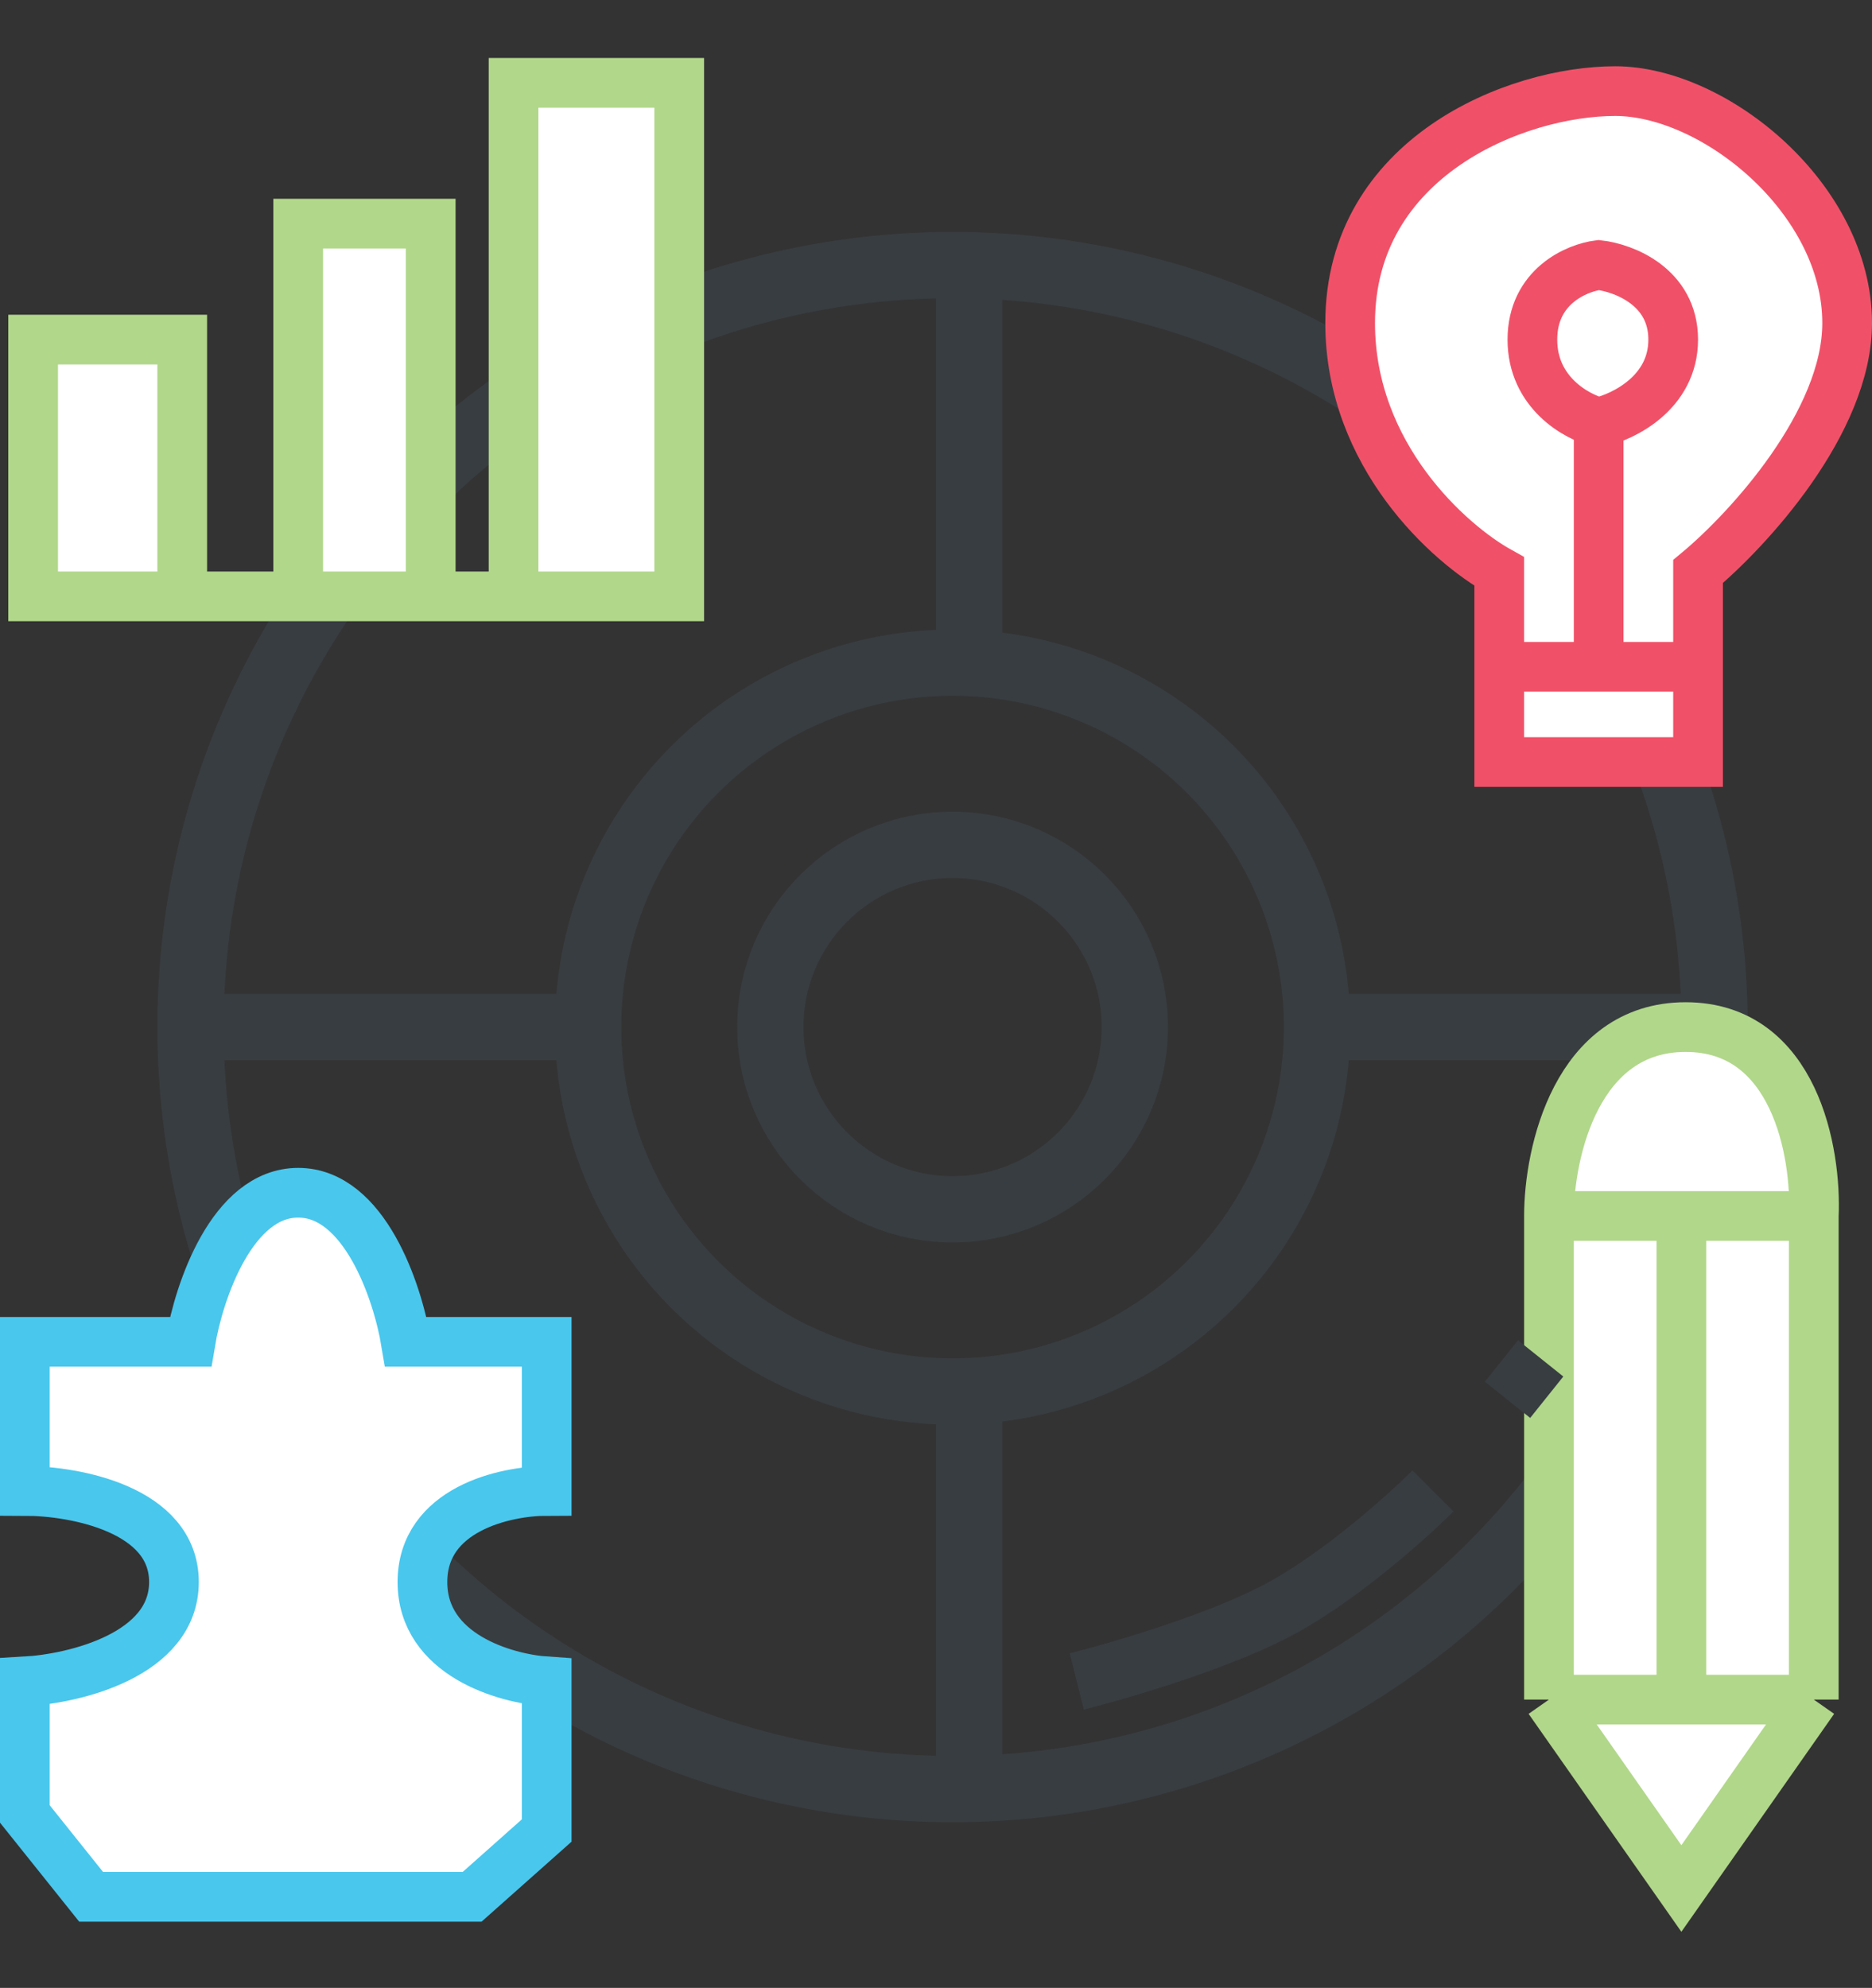
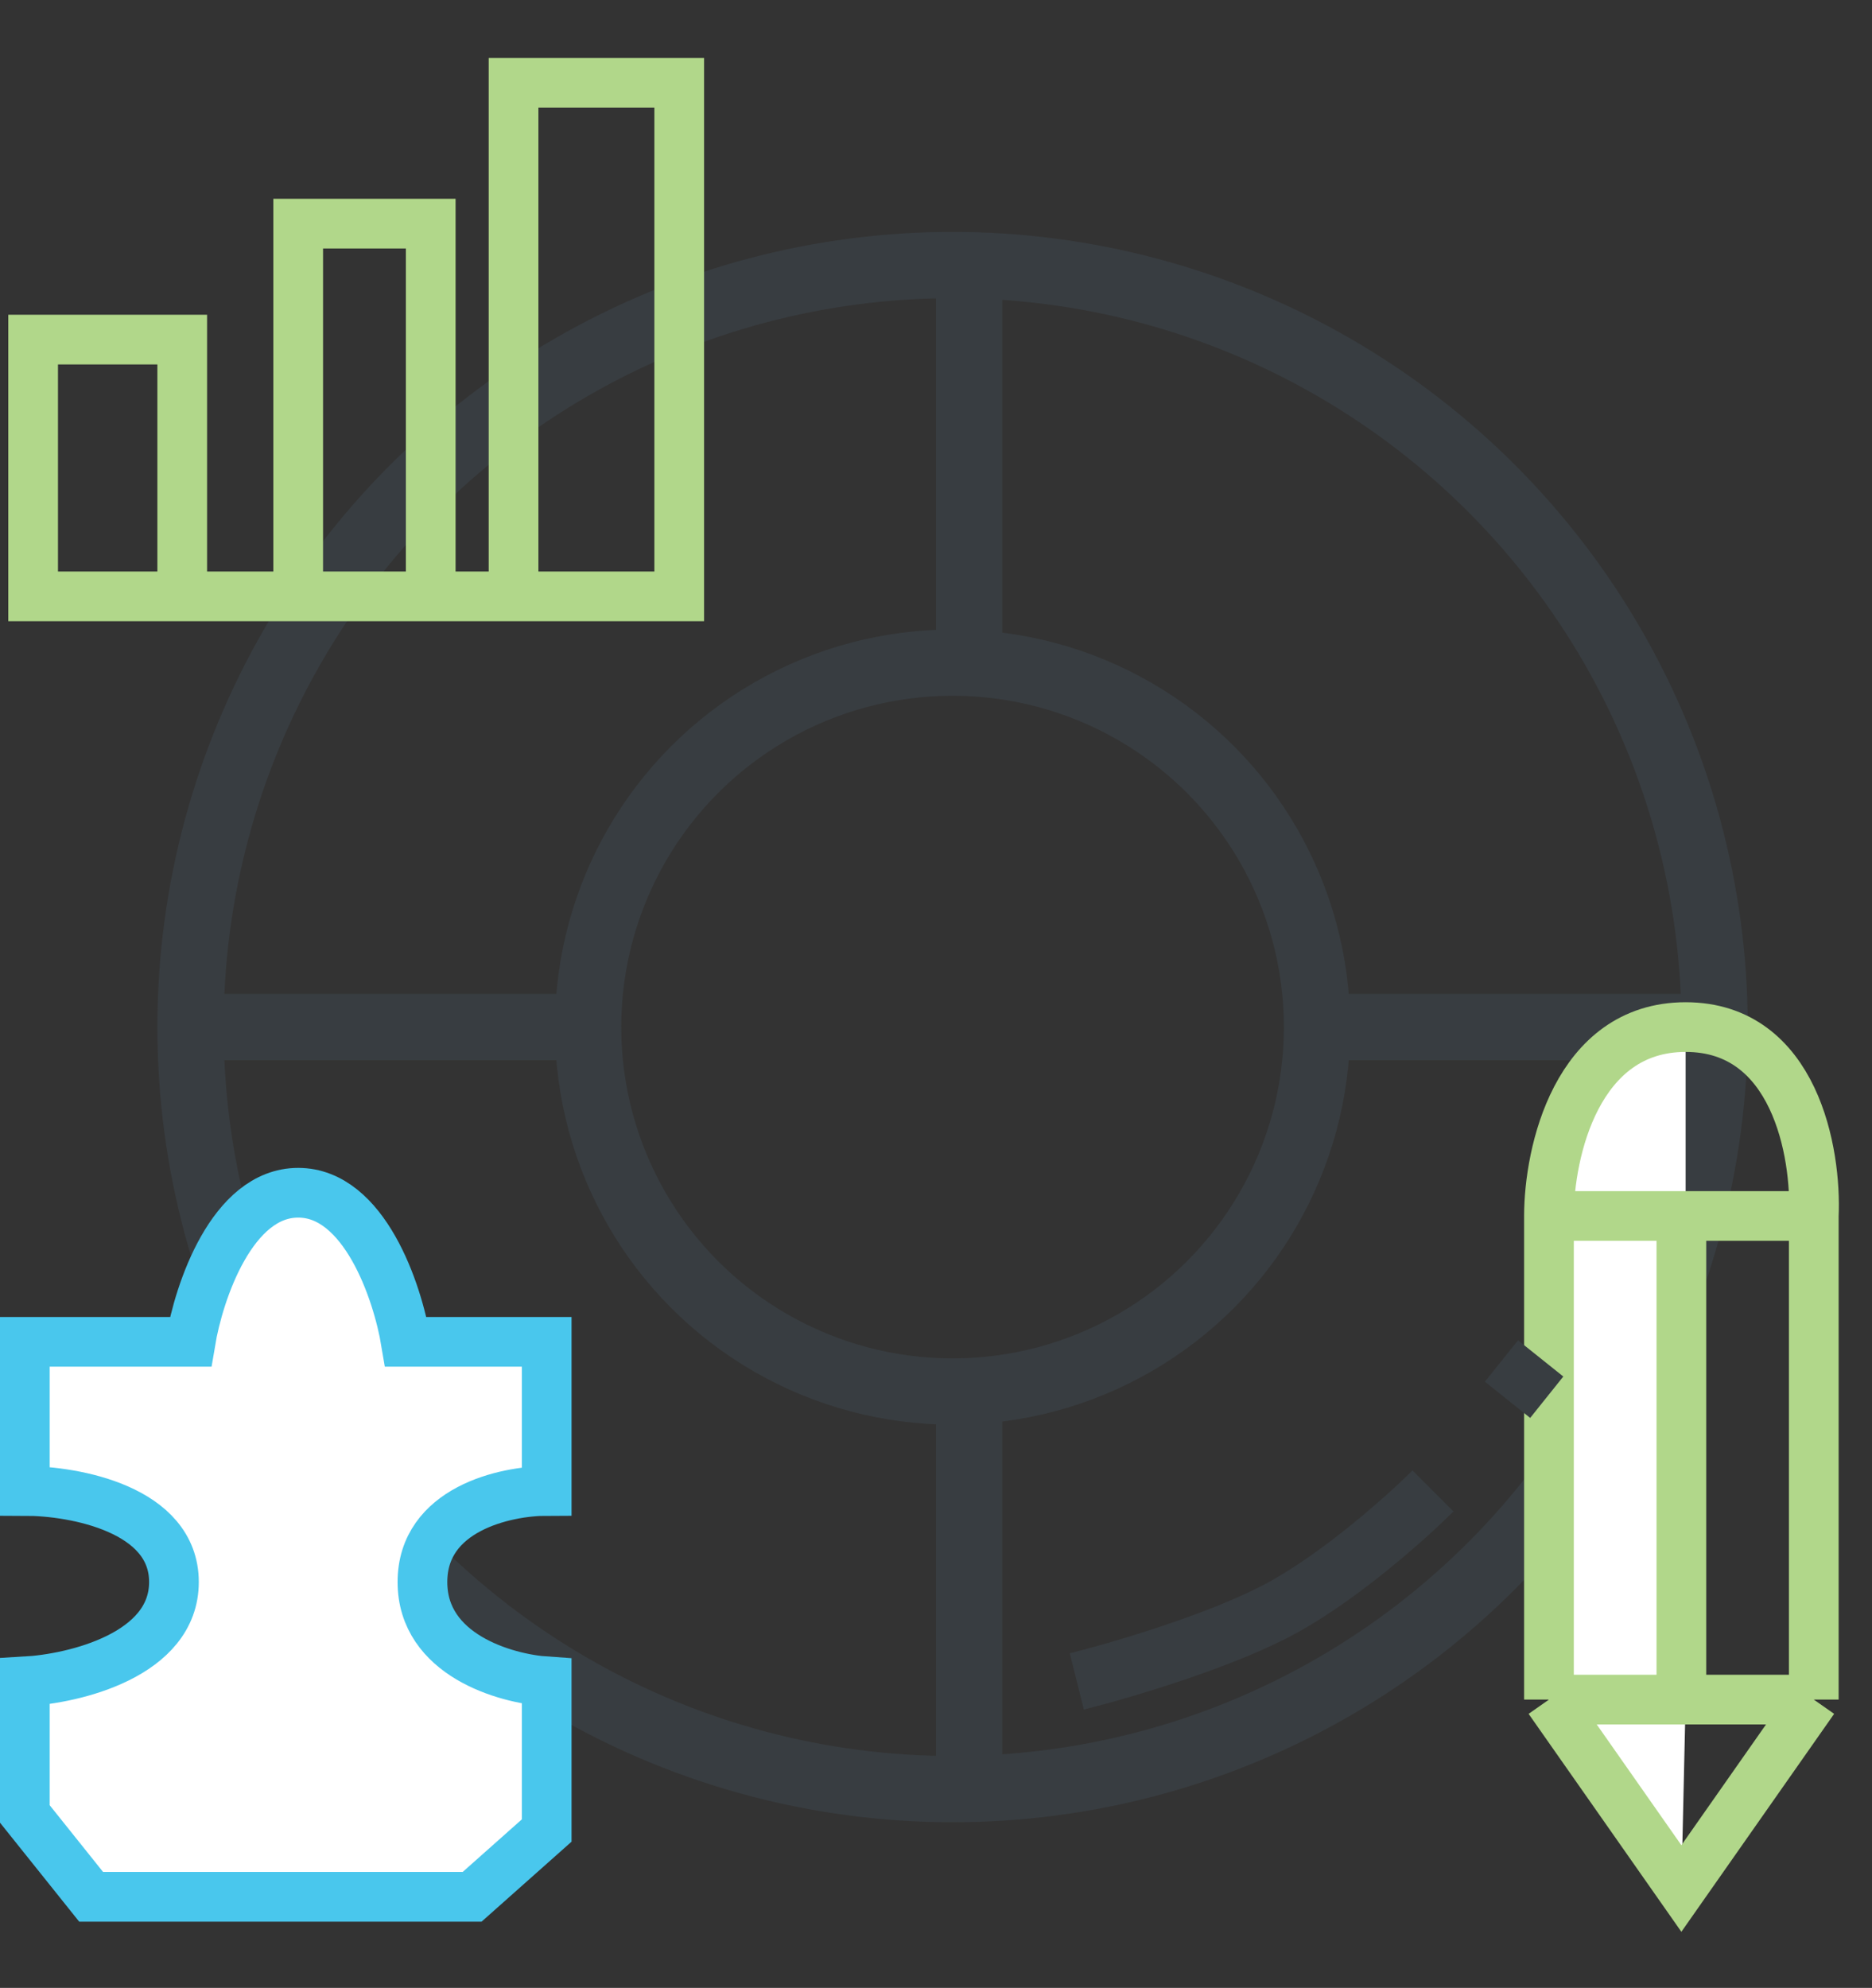
<svg xmlns="http://www.w3.org/2000/svg" width="113" height="120" viewBox="0 0 113 120" fill="none">
  <rect x="0" y="0" width="113" height="120" fill="#333333" stroke="none" />
  <g id="Frame 3465874">
    <g id="Group 3465373">
      <circle id="Ellipse 303" cx="57.5" cy="62" r="46" stroke="#383D41" stroke-width="4" />
      <circle id="Ellipse 304" cx="57.5" cy="62" r="22" stroke="#383D41" stroke-width="4" />
      <path id="Vector 172" d="M81 62H103.5M58.5 39V15.5M35 62H11M58.5 84.5V108" stroke="#383D41" stroke-width="4" />
      <g id="Vector 167">
-         <path d="M41 5V36H31H26H18H11H2V20.5H11V36H18V13.5H26V36H31V5H41Z" fill="white" />
        <path d="M31 36H41V5H31V36ZM31 36H26M11 36H2V20.5H11V36ZM11 36H18M18 36V13.5H26V36M18 36H26" stroke="#B1D78A" stroke-width="3" />
      </g>
      <path id="Vector 168" d="M1.5 90V82.5V81H11.5C12 78 14 72 18 72C22 72 24 78 24.5 81H33V90C30.5 90 25.5 91.1 25.5 95.5C25.5 99.9 30.5 101.333 33 101.5V110.5L28.5 114.5H5.5L1.5 109.5V101.5C4.5 101.333 10.5 99.9 10.5 95.5C10.5 91.1 4.5 90 1.5 90Z" fill="white" stroke="#49C7ED" stroke-width="3" />
-       <circle id="Ellipse 305" cx="57.5" cy="62" r="11" stroke="#383D41" stroke-width="4" />
      <g id="Vector 169">
-         <path d="M90.5 34.5C87.5 32.833 81.5 27.5 81.5 19.5C81.5 9.5 91.5 5.5 97.5 5.5C103.5 5.5 111.5 12 111.5 19.5C111.5 25.5 105.5 32 102.5 34.5V40.25V46H90.5V40.25V34.5Z" fill="white" />
-         <path d="M90.5 40.25V46H102.5V40.25M90.5 40.25V34.5C87.5 32.833 81.5 27.5 81.5 19.5C81.5 9.5 91.5 5.5 97.5 5.5C103.5 5.5 111.5 12 111.5 19.5C111.5 25.5 105.5 32 102.5 34.5V40.25M90.5 40.25H96.5M102.5 40.25H96.5M96.5 40.25V25.5M96.5 25.5C95.167 25.167 92.5 23.7 92.5 20.5C92.5 17.3 95.167 16.167 96.5 16C98 16.167 101 17.3 101 20.5C101 23.7 98 25.167 96.5 25.5Z" stroke="#F05168" stroke-width="3" />
-       </g>
+         </g>
      <g id="Vector 170">
-         <path d="M93.5 73.403C93.5 69.602 95.15 62 101.751 62C108.351 62 109.658 69.602 109.486 73.403V102.596L101.493 114L93.5 102.596V73.403Z" fill="white" />
+         <path d="M93.5 73.403C93.5 69.602 95.15 62 101.751 62V102.596L101.493 114L93.5 102.596V73.403Z" fill="white" />
        <path d="M93.5 73.403C93.5 69.602 95.15 62 101.751 62C108.351 62 109.658 69.602 109.486 73.403M93.5 73.403V102.596M93.5 73.403H101.493M109.486 73.403V102.596M109.486 73.403H101.493M93.5 102.596H101.493M93.5 102.596L101.493 114L109.486 102.596M109.486 102.596H101.493M101.493 73.403V102.596" stroke="#B1D78A" stroke-width="3" />
      </g>
      <path id="Vector 171" d="M65 101.5C67.667 100.833 73.9 99 77.5 97C81.1 95 85 91.5 86.5 90M91 84.5L93 82" stroke="#383D41" stroke-width="3.5" />
    </g>
  </g>
</svg>